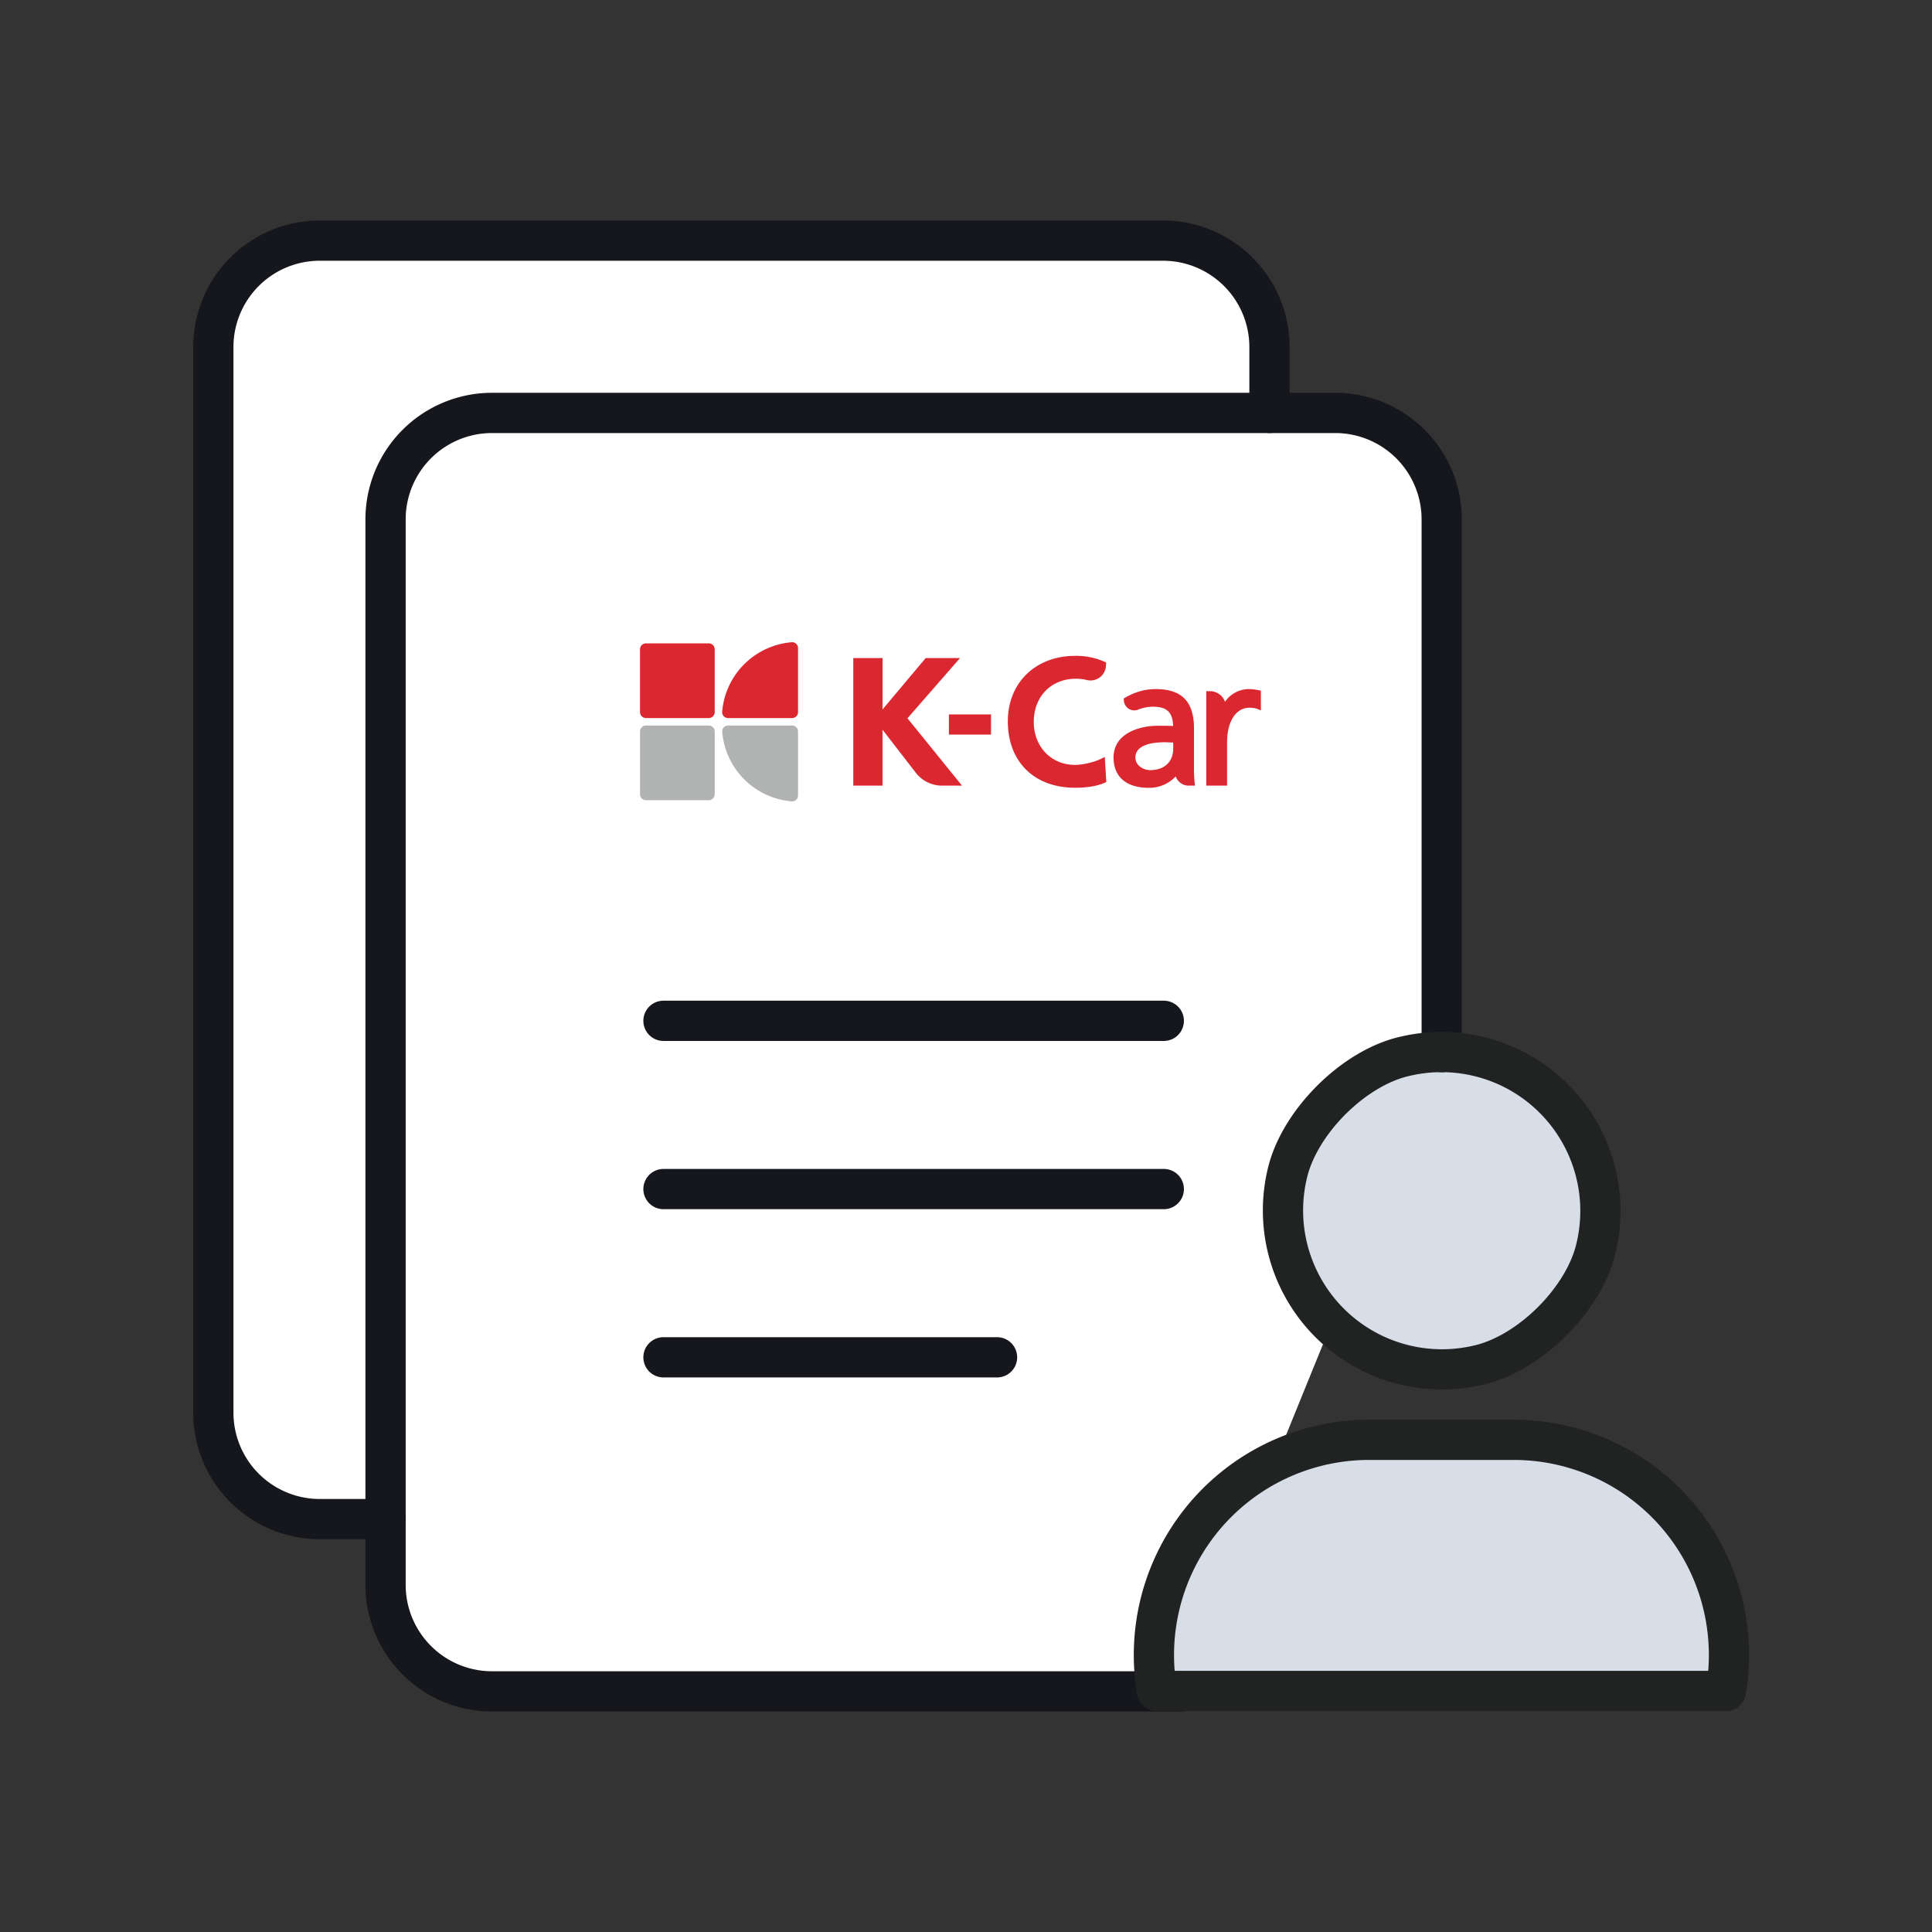
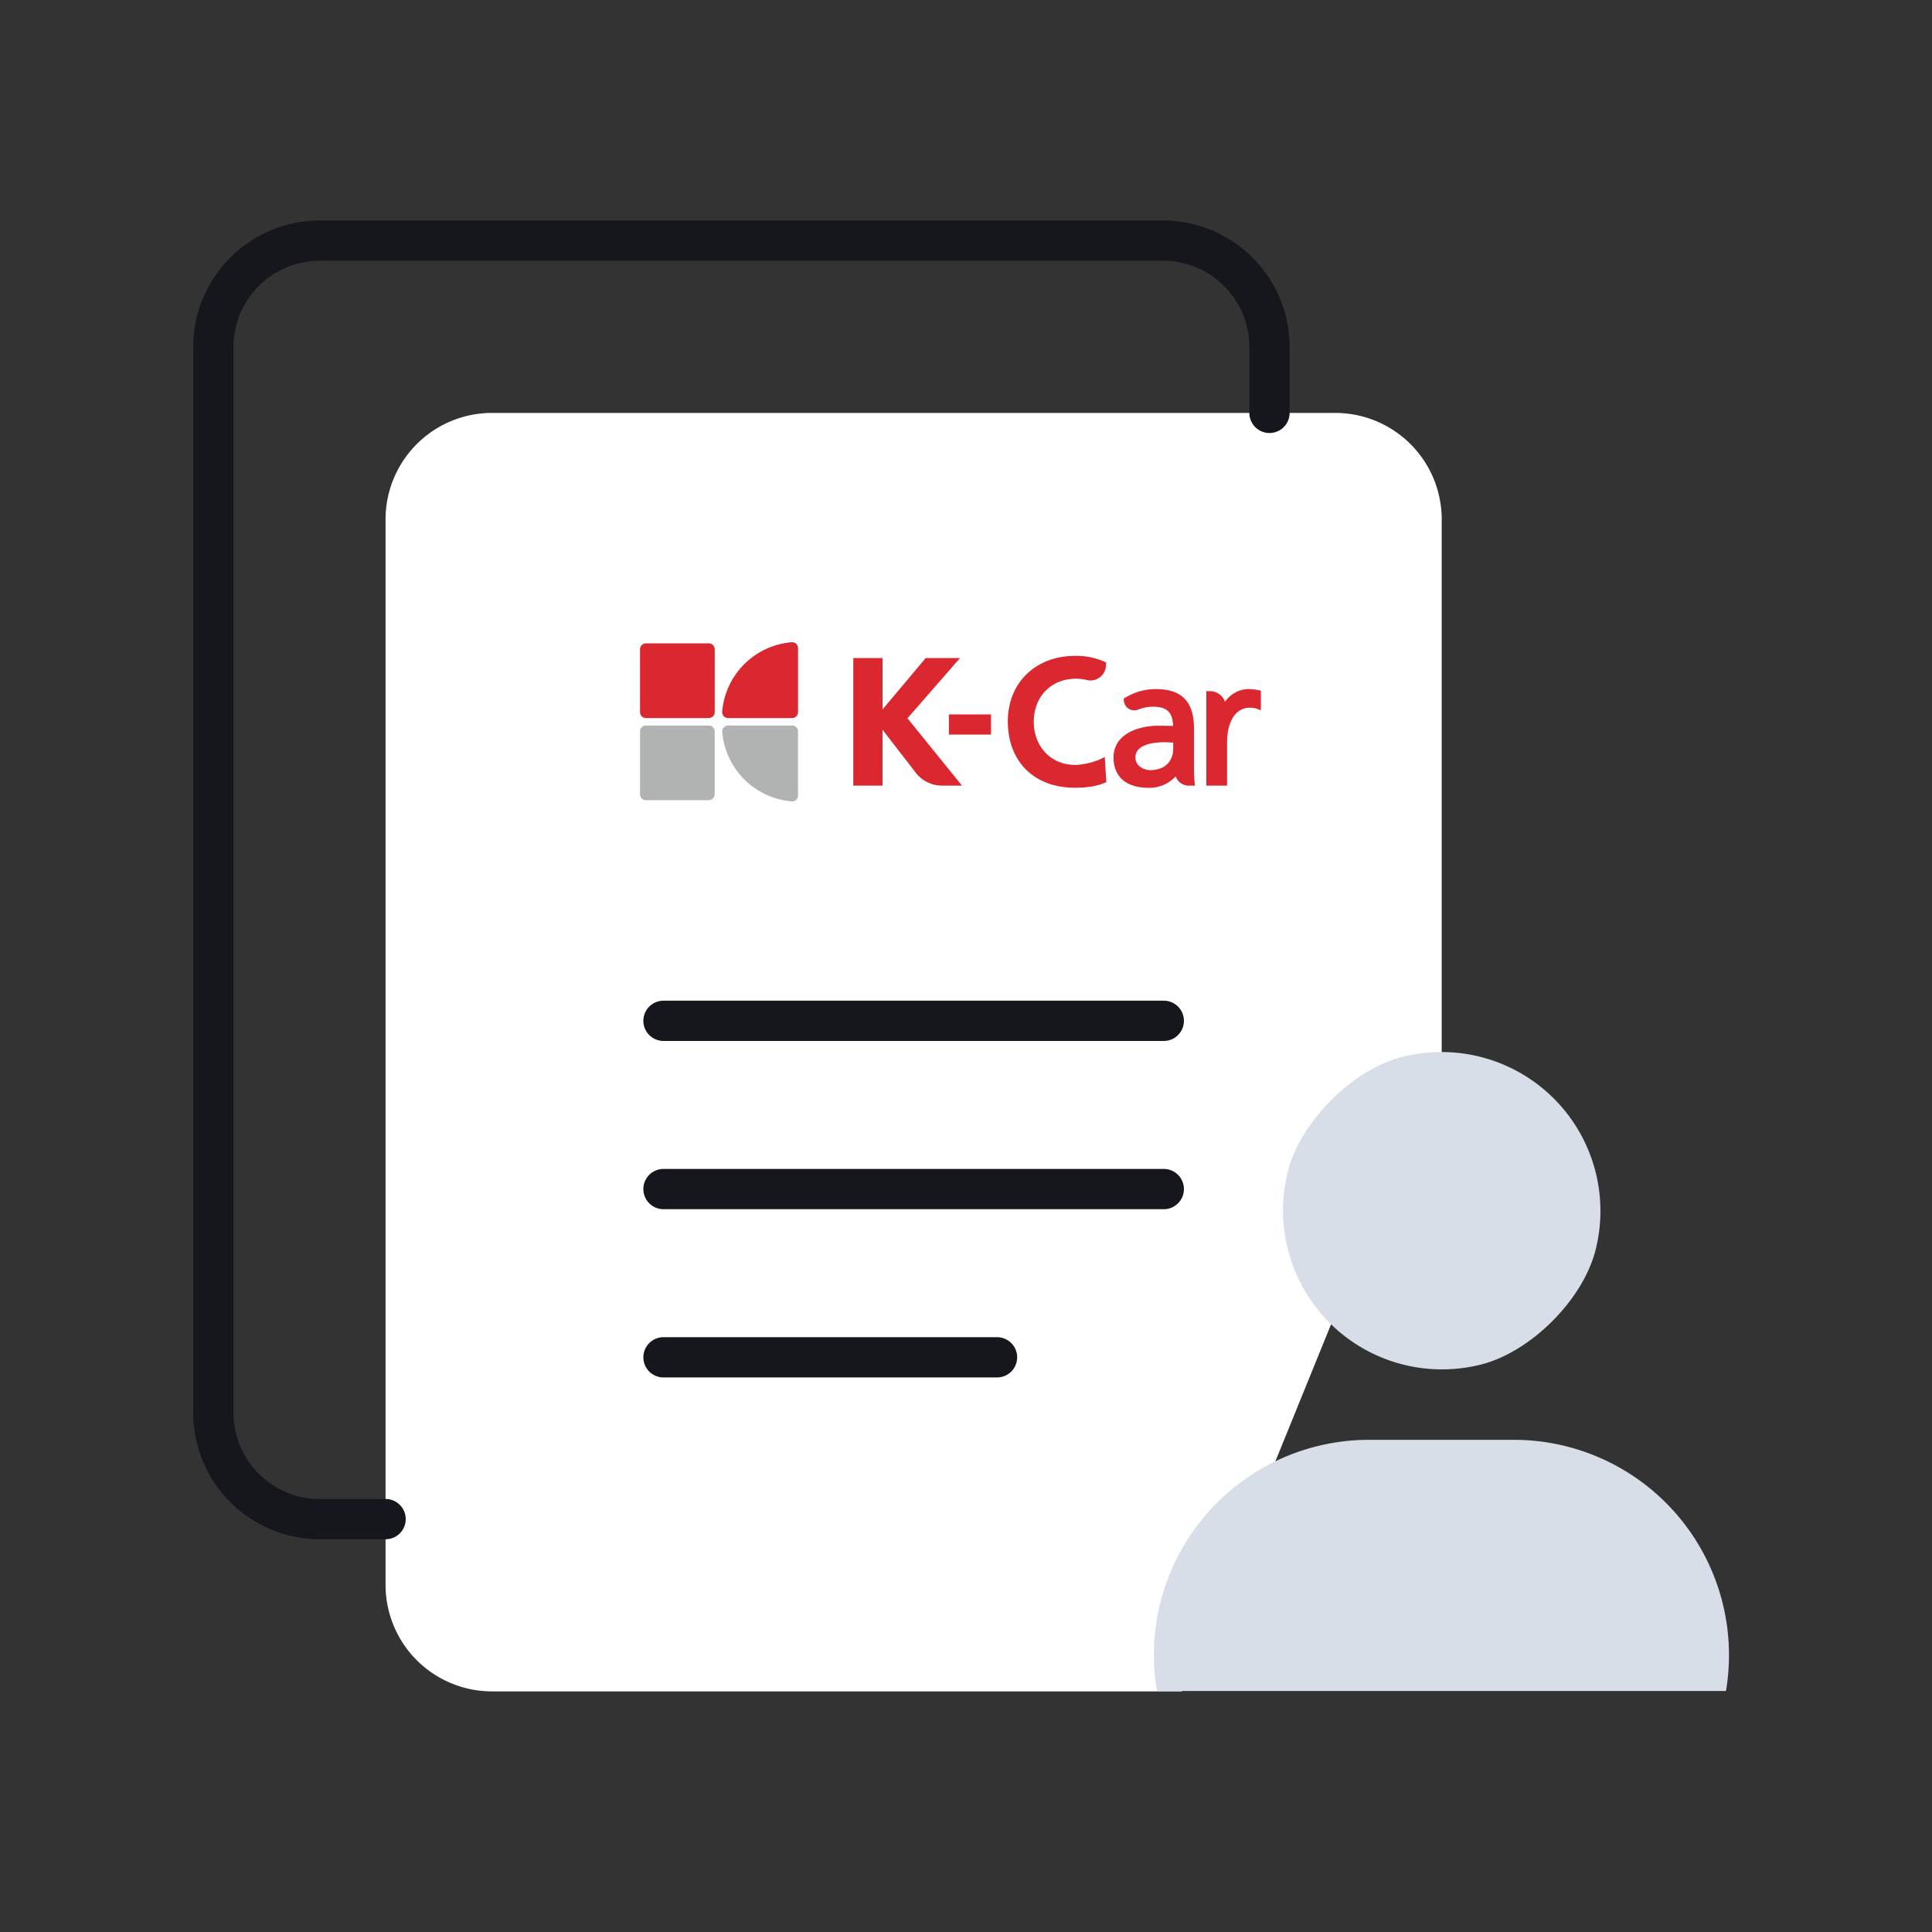
<svg xmlns="http://www.w3.org/2000/svg" width="48" height="48" viewBox="0 0 48 48">
  <rect x="0" y="0" width="48" height="48" fill="#333333" stroke="none" />
  <g fill="none" fill-rule="evenodd">
-     <path d="M0 48h48V0H0z" />
+     <path d="M0 48V0H0z" />
    <g fill="#FFF">
      <path d="M29.363 42.022H12.217a2.646 2.646 0 0 1-2.638-2.638V12.897a2.645 2.645 0 0 1 2.638-2.638h20.964a2.646 2.646 0 0 1 2.638 2.638V26.14" />
-       <path d="M9.58 37.742H7.936A2.646 2.646 0 0 1 5.3 35.104V8.616a2.645 2.645 0 0 1 2.638-2.638h20.964a2.646 2.646 0 0 1 2.638 2.638v1.642" />
    </g>
    <g fill="#D8DEE8">
      <path d="M36.717 33.92a3.95 3.95 0 0 1-4.74-4.738c.285-1.287 1.65-2.656 2.935-2.94a3.948 3.948 0 0 1 4.746 4.744c-.288 1.287-1.656 2.65-2.94 2.934zM37.61 35.772h-3.596a5.346 5.346 0 0 0-5.27 6.24h14.137a5.347 5.347 0 0 0-5.27-6.24z" />
    </g>
    <g stroke="#16171D" stroke-linecap="round">
-       <path d="M29.363 42.022H12.217a2.646 2.646 0 0 1-2.638-2.638V12.897a2.645 2.645 0 0 1 2.638-2.638h20.964a2.646 2.646 0 0 1 2.638 2.638V26.14" />
      <path d="M9.58 37.742H7.936A2.646 2.646 0 0 1 5.3 35.104V8.616a2.645 2.645 0 0 1 2.638-2.638h20.964a2.646 2.646 0 0 1 2.638 2.638v1.642M16.484 25.362h12.43M16.484 29.542h12.43M16.484 33.722h8.287" />
    </g>
    <path d="m22.546 17.845 1.306-1.496h-.853l-1.072 1.276v-1.276H21.2v3.17h.726V18.13l.828 1.07c.156.2.396.319.652.319h.495l-1.356-1.674zM29.148 18.45v.146c0 .332-.22.538-.573.538-.148 0-.366-.1-.366-.314 0-.33.455-.379.727-.379.042 0 .086.002.13.005l.082.003m.516.578V18.1c0-.669-.302-.98-.953-.98-.265 0-.522.074-.765.219l-.028.016.004.05c.005.082.05.158.121.204.07.044.155.052.231.022.121-.048.25-.073.371-.073.344 0 .489.135.501.479-.136-.006-.244-.006-.386-.006-.407 0-1.094.166-1.094.79 0 .478.318.752.874.752a.89.89 0 0 0 .67-.284c.046.134.174.23.324.23h.156l-.008-.058a3.742 3.742 0 0 1-.018-.433M31.276 17.15c-.084-.017-.15-.03-.274-.03a.72.72 0 0 0-.566.316.399.399 0 0 0-.376-.264h-.09v2.347h.516v-1.072c0-.525.22-.864.56-.864.08 0 .151.012.208.036l.072.03v-.49l-.05-.01zM27.448 18.808l-.043.02-.09.043c-.17.076-.43.133-.604.133-.595 0-1.027-.45-1.027-1.07 0-.63.431-1.071 1.049-1.071.092 0 .182.01.268.032a.384.384 0 0 0 .475-.343l.007-.093-.062-.027a1.722 1.722 0 0 0-.71-.137c-.984 0-1.672.67-1.672 1.626 0 1.002.655 1.65 1.668 1.65.294 0 .534-.038.716-.114l.063-.026-.038-.623z" fill="#DB2730" />
    <path fill="#DB2730" d="M23.575 18.25h1.046v-.5h-1.046zM19.672 15.956a1.89 1.89 0 0 0-1.73 1.729.146.146 0 0 0 .149.155h1.588a.147.147 0 0 0 .148-.148v-1.588a.146.146 0 0 0-.155-.148" />
    <path d="M17.943 18.18a1.89 1.89 0 0 0 1.729 1.73.146.146 0 0 0 .155-.149v-1.588a.147.147 0 0 0-.148-.148h-1.588a.146.146 0 0 0-.148.155" fill="#B1B3B2" />
    <path d="M17.609 15.984h-1.56a.148.148 0 0 0-.148.148v1.559c0 .082.066.149.148.149h1.56a.149.149 0 0 0 .148-.149v-1.559a.149.149 0 0 0-.148-.148" fill="#DB2730" />
    <path d="M17.609 18.025h-1.56a.148.148 0 0 0-.148.149v1.559c0 .082.066.148.148.148h1.56a.149.149 0 0 0 .148-.148v-1.559a.149.149 0 0 0-.148-.149" fill="#B1B3B2" />
-     <path d="M36.717 33.92a3.95 3.95 0 0 1-4.74-4.738c.285-1.287 1.65-2.656 2.935-2.94a3.948 3.948 0 0 1 4.746 4.744c-.288 1.287-1.656 2.65-2.94 2.934zM37.61 35.772h-3.596a5.346 5.346 0 0 0-5.27 6.24h14.137a5.347 5.347 0 0 0-5.27-6.24z" stroke="#212322" stroke-linecap="round" stroke-linejoin="round" />
  </g>
</svg>